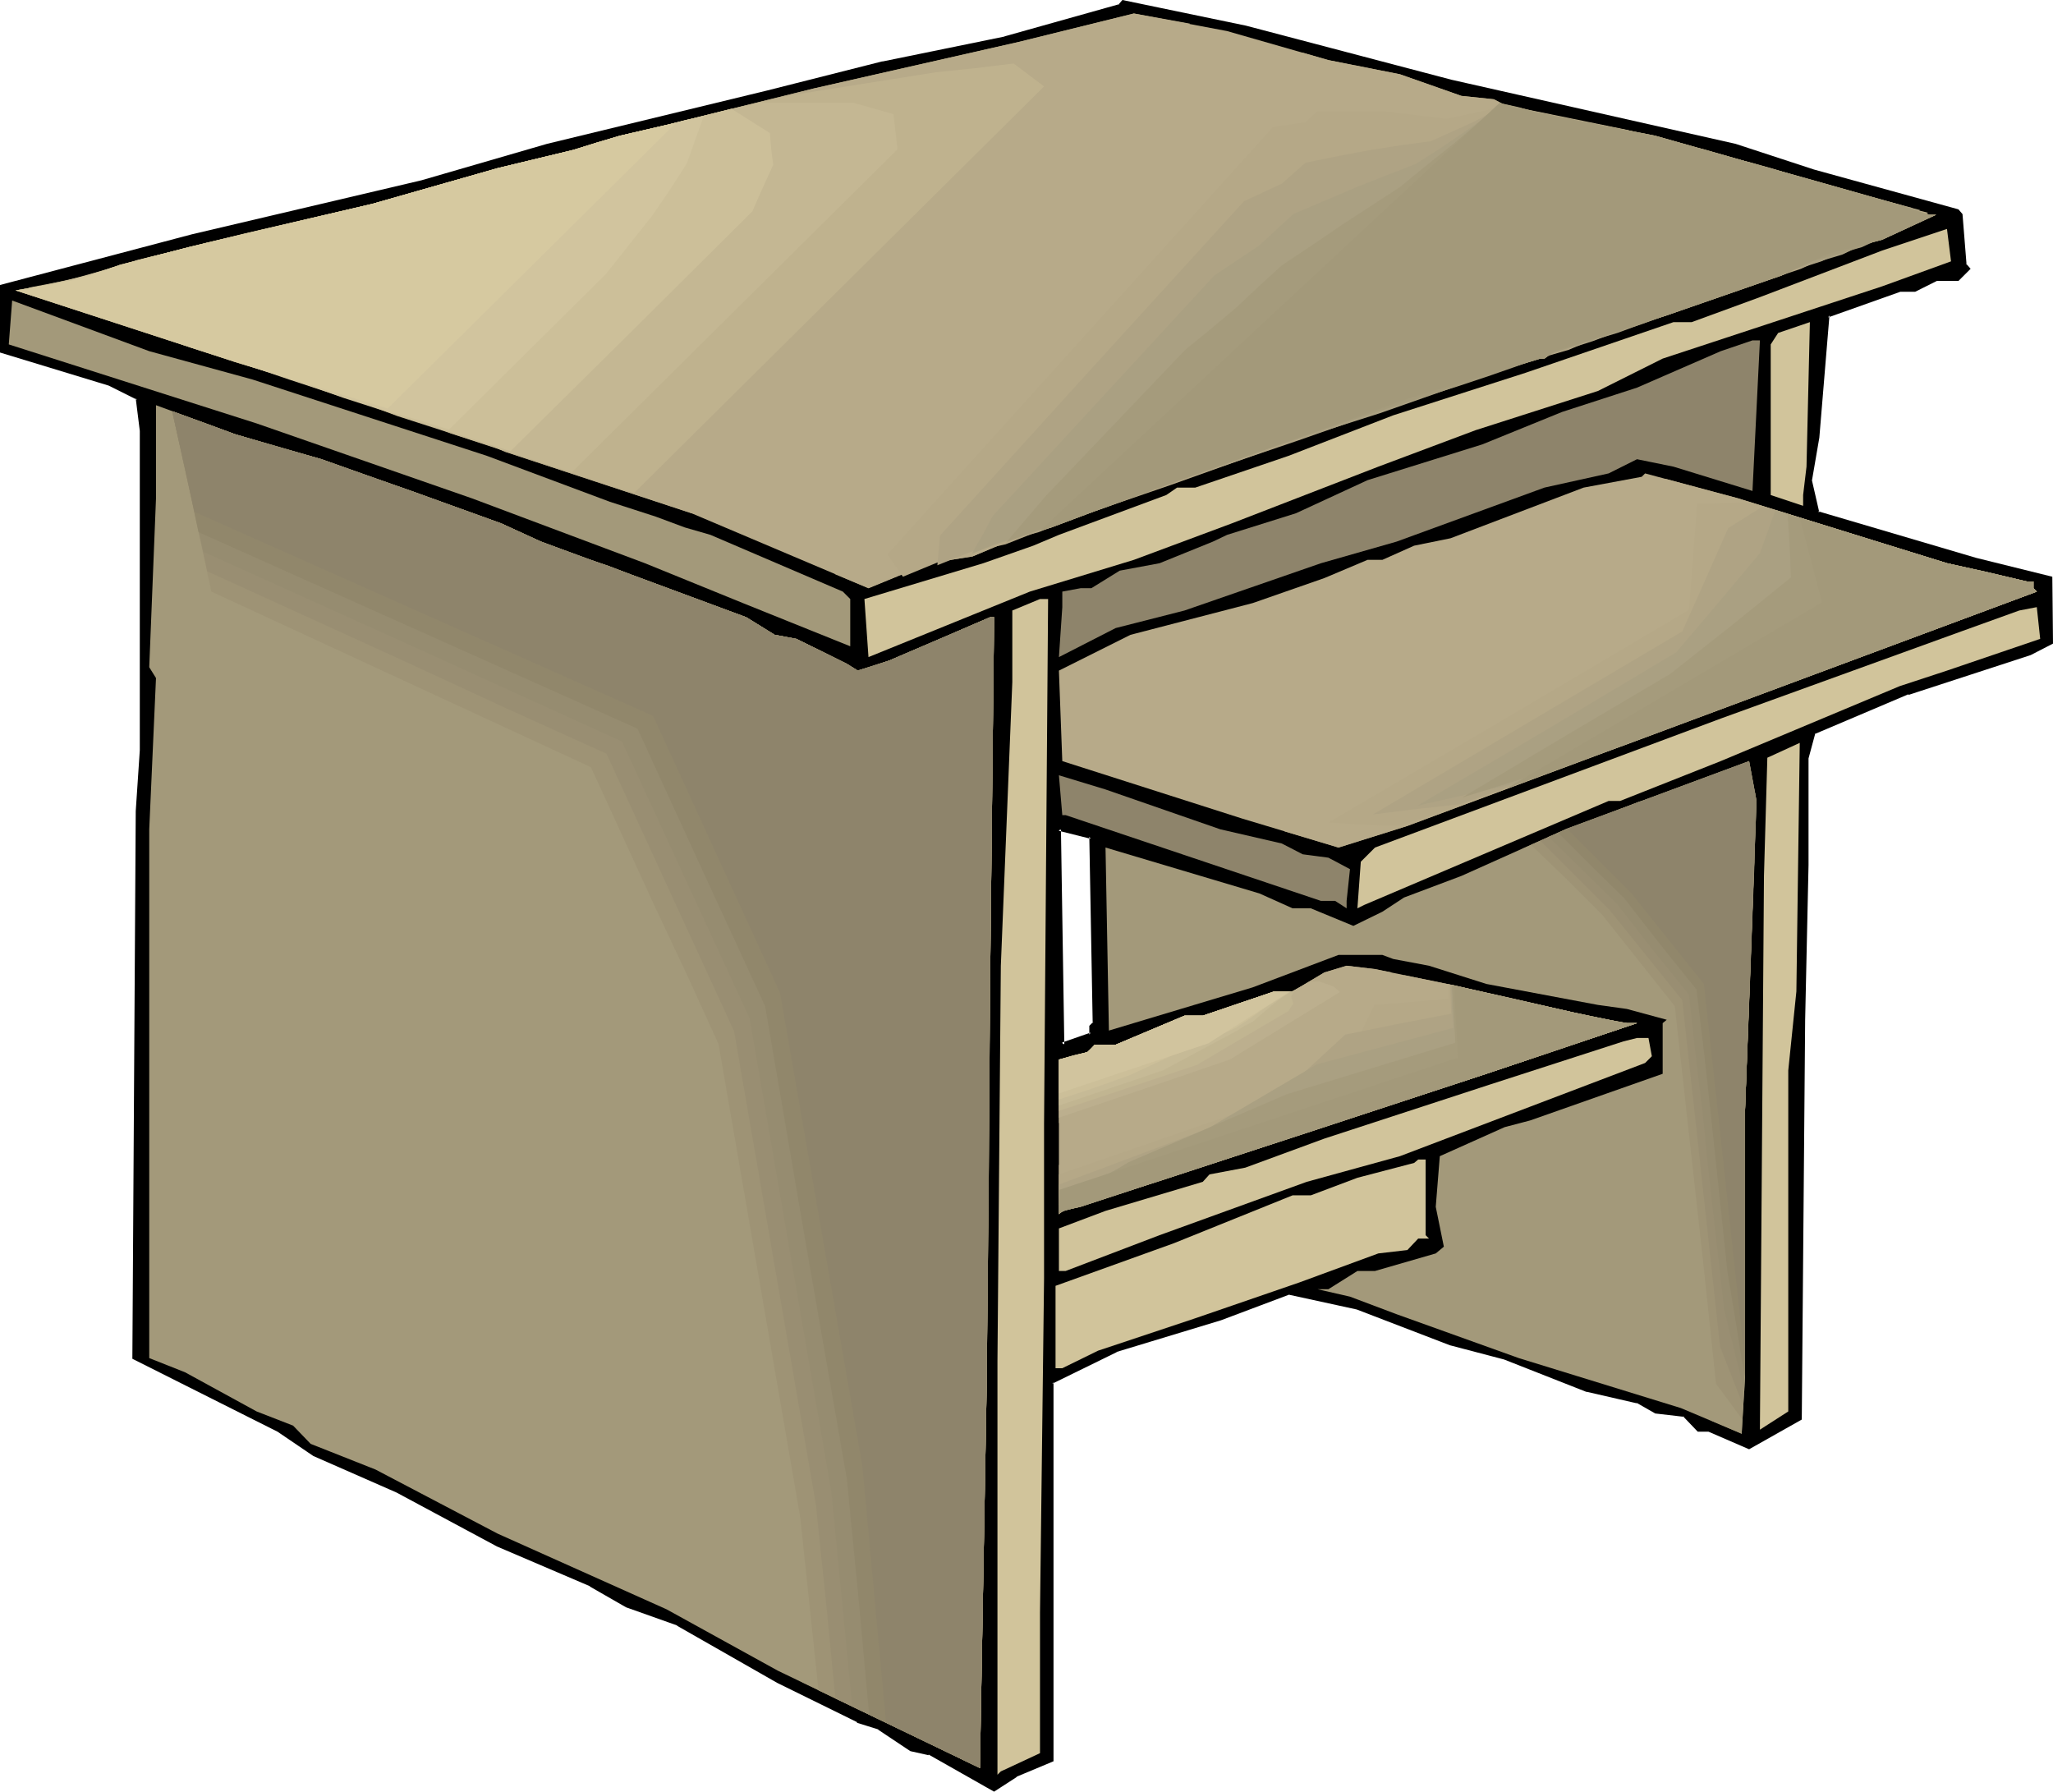
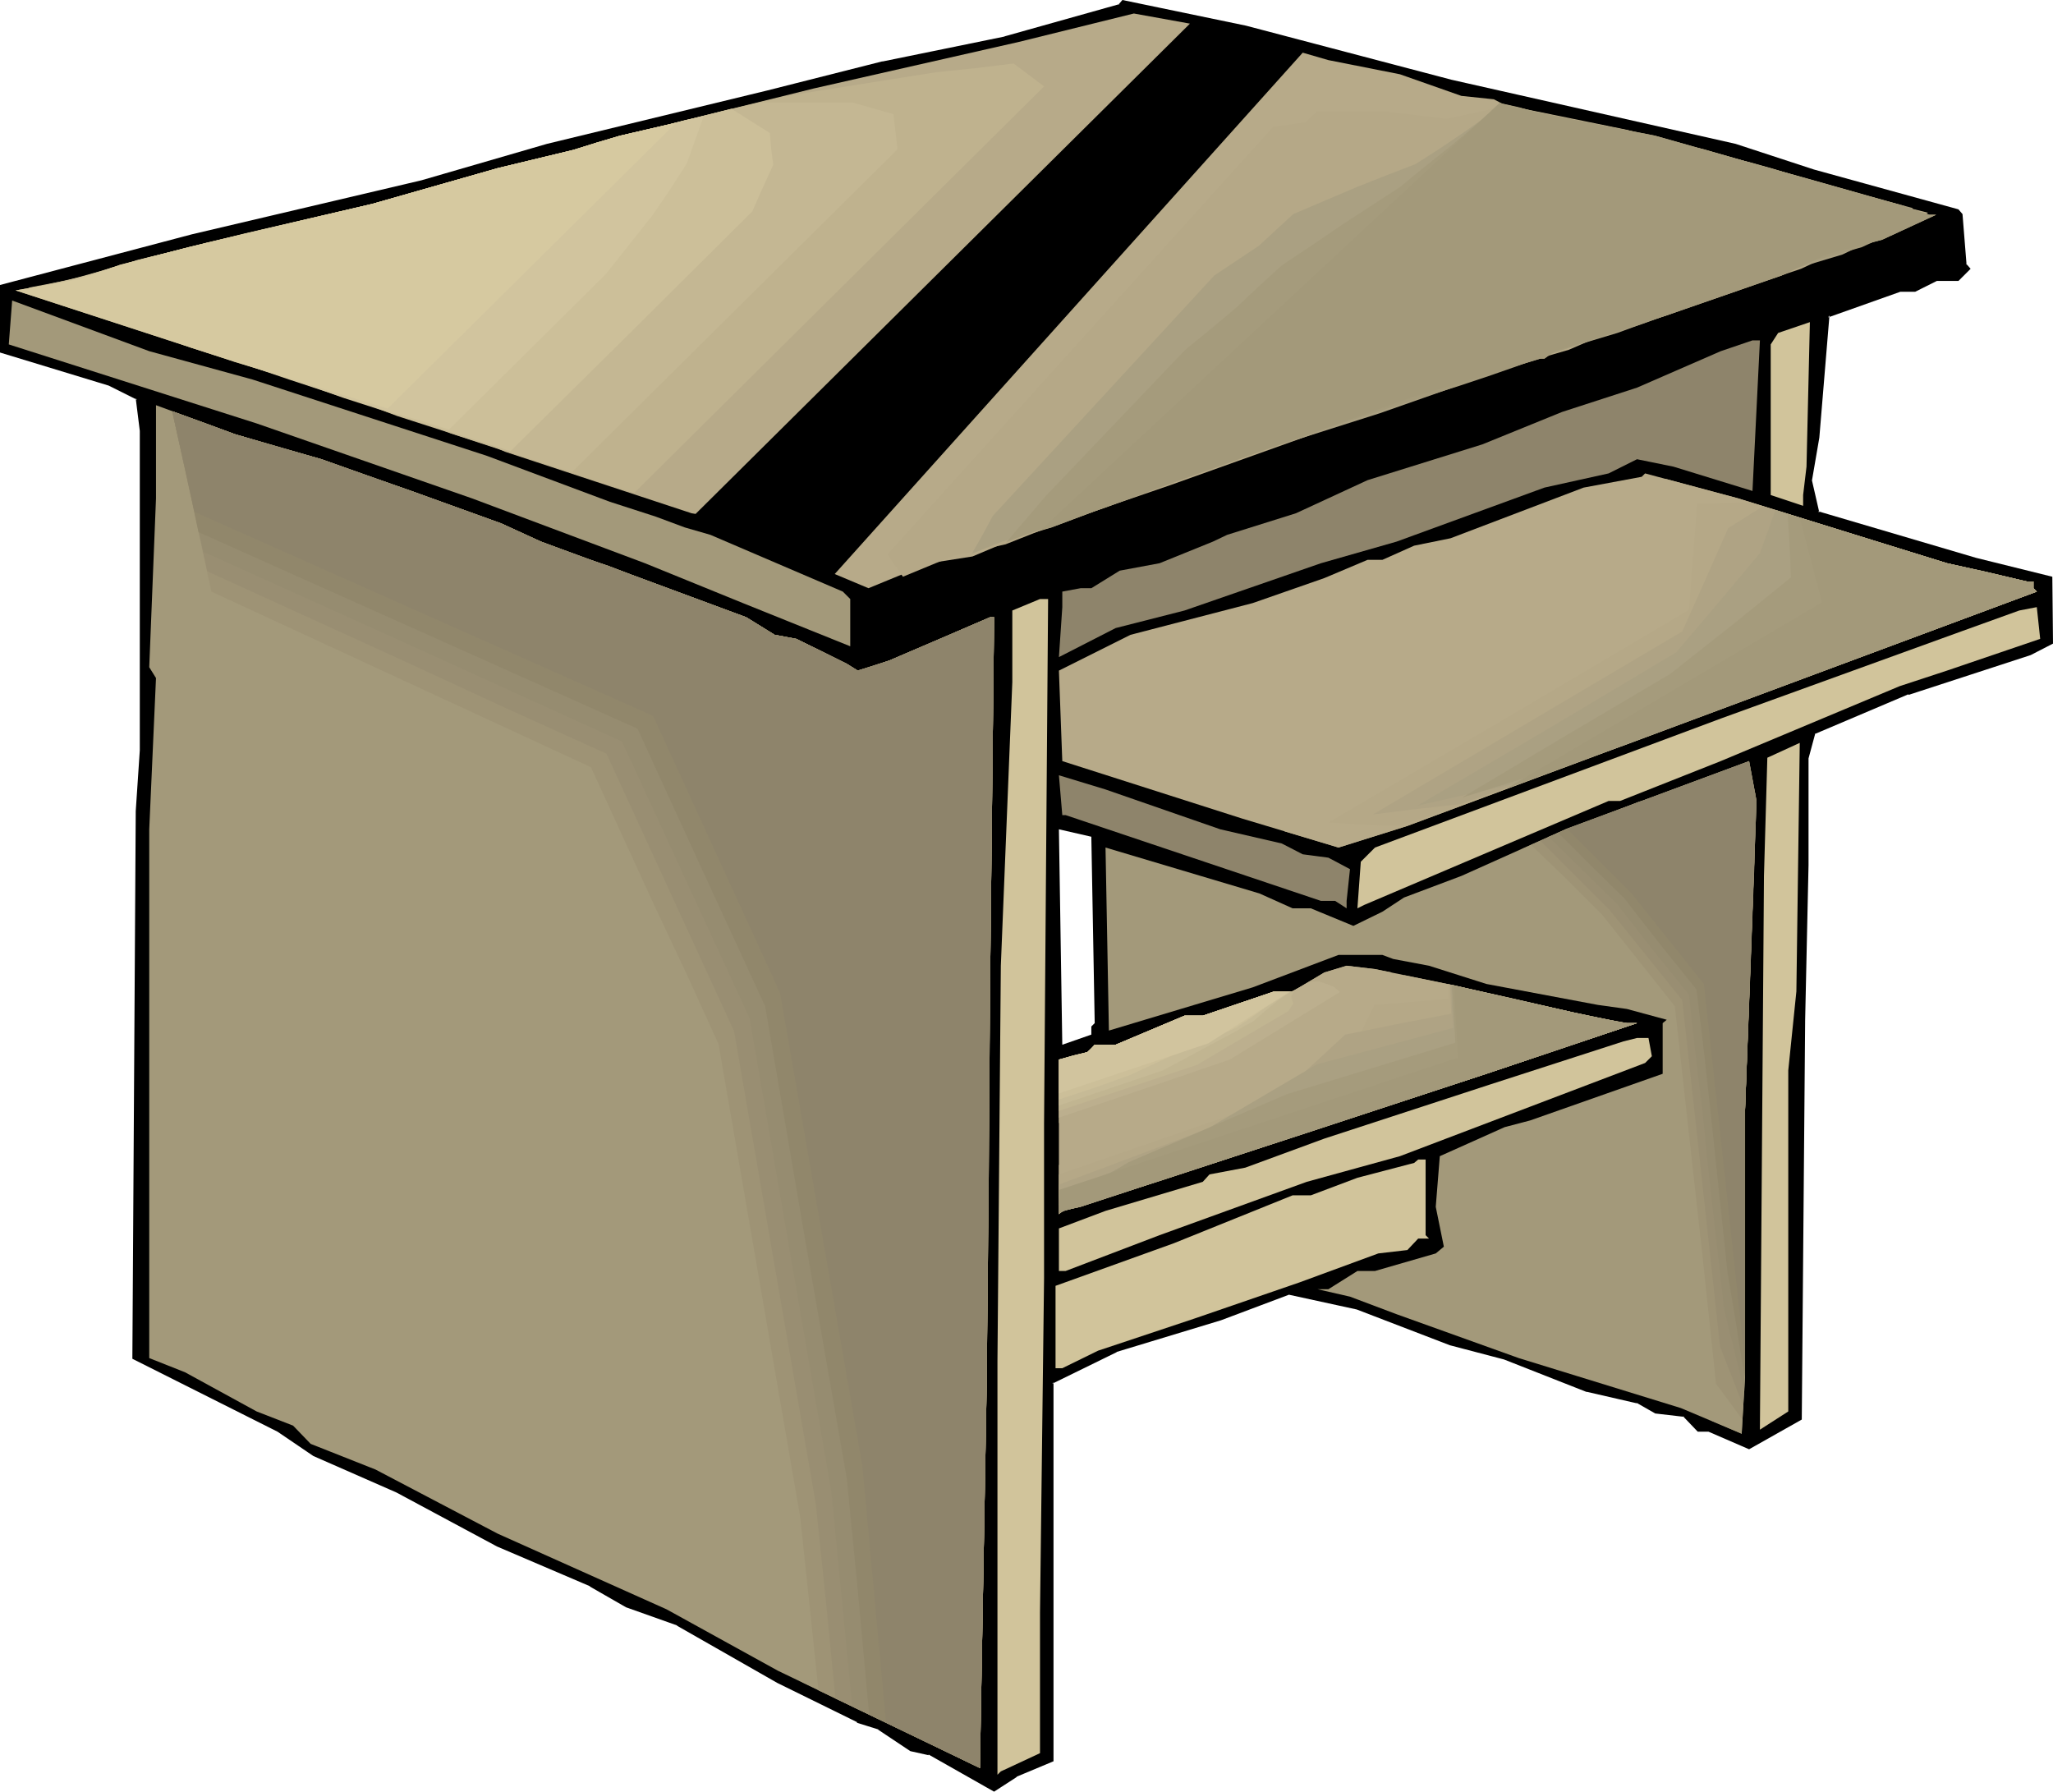
<svg xmlns="http://www.w3.org/2000/svg" xmlns:ns1="http://sodipodi.sourceforge.net/DTD/sodipodi-0.dtd" xmlns:ns2="http://www.inkscape.org/namespaces/inkscape" version="1.0" width="129.98mm" height="113.425mm" id="svg60" ns1:docname="Desk 05.wmf">
  <ns1:namedview id="namedview60" pagecolor="#ffffff" bordercolor="#000000" borderopacity="0.25" ns2:showpageshadow="2" ns2:pageopacity="0.0" ns2:pagecheckerboard="0" ns2:deskcolor="#d1d1d1" ns2:document-units="mm" />
  <defs id="defs1">
    <pattern id="WMFhbasepattern" patternUnits="userSpaceOnUse" width="6" height="6" x="0" y="0" />
  </defs>
  <path style="fill:#000000;fill-opacity:1;fill-rule:evenodd;stroke:none" d="m 261.953,244.805 -0.808,-44.598 -7.757,-1.777 0.808,51.546 6.949,-2.424 v -1.939 z m 85.163,-225.253 53.328,11.957 14.706,3.393 18.907,6.14 34.421,9.534 0.808,0.808 0.808,11.957 0.97,0.97 -2.586,2.424 h -5.171 l -5.171,2.747 h -3.555 l -17.13,5.979 -2.586,29.247 -1.778,10.18 1.778,7.918 37.814,11.15 18.099,4.363 v 15.351 l -5.01,2.585 -29.25,9.534 -22.462,9.534 -1.778,5.979 v 25.692 l -0.808,37.004 -0.808,95.337 -12.12,7.11 -9.534,-4.363 h -2.586 l -3.394,-3.555 -6.949,-0.808 -4.363,-2.424 -11.958,-2.747 -19.715,-7.595 -12.928,-3.555 -22.301,-8.564 -16.483,-3.393 -16.322,5.979 -25.048,7.756 -15.352,7.595 v 90.328 l -8.565,3.555 -5.171,3.555 -15.514,-8.726 -4.363,-0.808 -7.595,-5.332 -5.171,-1.616 -19.069,-9.534 -23.917,-13.573 -12.282,-4.363 -8.565,-5.171 -22.301,-9.372 -24.078,-13.089 -19.877,-8.564 -8.565,-5.979 -34.421,-17.128 0.808,-130.886 0.808,-14.543 V 102.931 L 32.966,95.175 26.179,91.943 0.323,84.026 V 68.513 L 46.056,56.556 101,43.467 l 30.058,-8.564 52.52,-12.765 27.634,-6.948 29.25,-5.979 27.472,-7.756 0.97,-0.97 29.088,6.14 z" id="path1" />
-   <path style="fill:#000000;fill-opacity:1;fill-rule:evenodd;stroke:none" d="m 262.276,244.967 -0.808,-45.083 -8.565,-2.101 0.808,52.839 7.757,-2.747 v -2.262 0.323 l 0.808,-0.97 -0.646,-0.485 -0.97,0.97 v 2.101 l 0.323,-0.485 -6.949,2.424 0.646,0.485 -0.808,-51.546 -0.646,0.323 7.757,1.939 -0.323,-0.485 0.808,44.598 0.162,-0.323 z" id="path2" />
  <path style="fill:#000000;fill-opacity:1;fill-rule:evenodd;stroke:none" d="m 346.955,20.037 68.034,15.351 18.907,6.14 34.421,9.372 h -0.162 l 0.808,0.808 -0.162,-0.323 0.97,12.119 0.97,1.131 v -0.646 l -2.586,2.585 0.323,-0.162 h -5.333 l -5.171,2.585 h 0.162 -3.555 l -17.614,6.14 -2.586,29.571 -1.616,10.18 1.778,8.241 38.138,11.311 17.938,4.363 -0.323,-0.485 v 15.351 l 0.323,-0.323 -5.01,2.585 v 0 l -29.25,9.372 v 0.162 l -22.624,9.534 -1.778,6.302 v 25.692 l -0.97,37.004 -0.808,95.337 0.323,-0.323 -12.12,6.948 h 0.323 l -9.534,-4.201 h -2.747 0.323 l -3.394,-3.555 -7.11,-0.97 0.162,0.162 -4.363,-2.585 -12.12,-2.747 h 0.162 l -19.877,-7.595 v 0 l -12.928,-3.393 v 0 l -22.301,-8.726 h -0.162 l -16.483,-3.393 -16.483,5.979 -24.886,7.756 h -0.162 l -15.675,7.756 v 90.651 l 0.323,-0.323 -8.565,3.555 -5.333,3.393 h 0.485 l -15.514,-8.726 -4.363,-0.808 h 0.162 l -7.757,-5.171 -5.171,-1.777 v 0.162 l -19.069,-9.534 -23.917,-13.735 -12.282,-4.363 h 0.162 l -8.726,-5.009 v 0 l -22.301,-9.534 -24.078,-12.927 -19.715,-8.726 v 0 l -8.565,-5.817 v 0 l -34.582,-17.29 0.323,0.485 0.808,-130.886 0.808,-14.543 V 102.931 l -0.808,-7.918 -7.11,-3.555 v 0 L 0.485,83.702 0.808,84.026 V 68.513 L 0.485,68.998 46.056,57.04 101.161,43.952 l 30.058,-8.564 52.52,-12.765 27.634,-6.948 h -0.162 l 29.411,-6.14 v 0 L 268.256,1.939 269.225,0.808 268.74,0.97 297.99,7.11 v 0 l 48.965,12.927 0.323,-0.97 -49.126,-12.927 v 0 L 268.579,0 l -0.97,1.131 0.323,-0.162 -27.634,7.756 h 0.162 l -29.25,5.979 h -0.162 L 183.577,21.653 130.896,34.418 100.838,43.144 45.894,56.071 0,68.19 v 16.159 l 26.018,7.918 v 0 l 6.787,3.393 -0.323,-0.323 0.97,7.756 v -0.162 76.593 l -0.97,14.543 -0.808,131.048 34.744,17.451 v 0 l 8.565,5.817 19.877,8.726 24.078,12.927 22.301,9.534 h -0.162 l 8.726,5.009 12.282,4.363 h -0.162 l 24.078,13.735 19.069,9.372 v 0.162 l 5.171,1.616 h -0.162 l 7.757,5.171 4.363,0.97 v -0.162 l 15.675,8.887 5.494,-3.555 h -0.162 l 8.888,-3.717 v -90.651 l -0.323,0.323 15.514,-7.595 h -0.162 l 25.048,-7.595 16.322,-6.14 h -0.162 l 16.322,3.555 v 0 l 22.301,8.564 v 0 l 12.928,3.393 v 0 l 19.715,7.756 h 0.162 l 11.958,2.747 -0.162,-0.162 4.525,2.585 6.949,0.808 -0.323,-0.162 3.555,3.717 h 2.747 -0.162 l 9.696,4.201 12.605,-7.11 0.808,-95.66 0.808,-37.004 v -25.692 0.162 l 1.616,-5.979 -0.162,0.162 22.462,-9.534 v 0.162 l 29.25,-9.534 v 0 l 5.333,-2.747 -0.162,-15.997 -18.261,-4.524 -37.814,-11.15 0.323,0.323 -1.778,-7.756 v 0.162 l 1.778,-10.342 2.424,-29.247 -0.323,0.485 17.291,-6.14 h -0.162 3.717 l 5.171,-2.585 h -0.162 5.333 l 2.909,-2.909 -1.131,-1.293 0.162,0.323 -0.97,-12.119 -0.97,-1.131 -34.582,-9.534 -18.746,-6.14 -68.034,-15.351 z" id="path3" />
-   <path style="fill:#b7aa89;fill-opacity:1;fill-rule:evenodd;stroke:none" d="m 317.867,14.381 17.13,3.393 14.706,5.171 7.757,0.808 3.394,1.777 35.229,6.948 57.691,16.32 7.918,2.585 h 1.616 l -12.928,5.979 -12.928,3.393 -11.15,5.171 -27.472,9.534 -26.826,8.564 -2.424,1.777 h -0.97 l -31.027,9.372 -65.286,23.269 -20.685,7.756 -8.565,2.585 -10.342,4.363 -10.342,1.616 -14.544,5.979 -42.339,-17.936 -44.602,-14.704 -13.736,-5.979 L 56.237,86.611 3.717,69.483 19.23,66.736 28.765,63.342 38.946,60.757 45.086,59.141 89.041,48.8 l 30.058,-8.564 18.099,-4.363 11.15,-3.393 11.15,-2.585 35.229,-8.726 49.126,-11.15 27.472,-6.787 22.301,4.201 z" id="path4" />
-   <path style="fill:#d1c49b;fill-opacity:1;fill-rule:evenodd;stroke:none" d="m 450.379,68.513 -52.52,17.29 -15.514,7.756 -29.25,9.372 -23.27,8.726 -35.067,13.573 -23.432,8.726 -24.886,7.595 -38.622,15.674 -0.97,-13.897 28.442,-8.564 11.958,-4.201 6.141,-2.585 25.694,-9.534 2.586,-1.777 h 4.363 l 22.301,-7.595 25.048,-9.695 31.674,-10.18 35.39,-12.119 h 4.363 l 16.322,-5.979 29.25,-11.15 15.514,-5.171 0.97,7.756 z" id="path5" />
  <path style="fill:#a3997a;fill-opacity:1;fill-rule:evenodd;stroke:none" d="m 60.438,90.812 56.075,18.259 29.411,10.988 10.989,3.555 6.949,2.585 6.141,1.777 31.674,13.573 1.778,1.777 v 11.311 L 177.76,144.298 154.328,134.764 112.958,119.252 61.408,101.316 2.101,82.41 2.909,71.907 35.714,84.026 Z" id="path6" />
  <path style="fill:#d1c49b;fill-opacity:1;fill-rule:evenodd;stroke:none" d="m 431.472,118.444 v 2.585 l -7.757,-2.585 V 82.41 l 1.778,-2.747 7.595,-2.585 -0.808,34.58 z" id="path7" />
  <path style="fill:#8e846b;fill-opacity:1;fill-rule:evenodd;stroke:none" d="m 419.352,117.474 -18.907,-5.817 -8.726,-1.777 -6.787,3.393 -15.352,3.393 -35.39,12.927 -18.099,5.171 -32.643,11.311 -16.483,4.201 -13.574,6.948 0.808,-11.957 v -3.717 l 4.363,-0.808 h 2.586 l 6.787,-4.201 9.534,-1.777 12.766,-5.171 3.394,-1.616 16.483,-5.171 17.13,-7.918 27.472,-8.564 19.069,-7.756 17.938,-5.817 20.038,-8.726 7.595,-2.585 h 1.778 z" id="path8" />
  <path style="fill:#a3997a;fill-opacity:1;fill-rule:evenodd;stroke:none" d="m 76.922,109.88 21.493,7.595 21.493,7.756 9.534,4.363 21.654,7.918 27.472,10.18 6.787,4.201 5.171,0.97 12.12,5.979 2.586,1.616 7.595,-2.424 24.078,-10.342 h 0.97 l -0.97,88.55 -0.808,95.498 -1.616,91.297 -48.318,-23.269 -26.664,-14.704 -40.4,-18.098 -29.25,-15.351 -15.514,-6.14 -4.202,-4.363 -8.726,-3.393 -17.13,-9.372 -8.565,-3.393 V 198.43 l 1.616,-36.196 -1.616,-2.585 1.616,-40.397 V 96.953 l 18.907,6.948 z" id="path9" />
  <path style="fill:#b7aa89;fill-opacity:1;fill-rule:evenodd;stroke:none" d="m 465.892,134.764 19.069,4.363 h 1.616 v 1.616 l 0.808,0.808 -150.611,56.071 -16.483,5.171 -23.109,-6.948 -42.986,-13.735 -0.808,-21.653 17.13,-8.564 29.25,-7.595 17.13,-5.979 10.342,-4.363 h 3.555 l 7.595,-3.393 8.726,-1.777 31.835,-12.119 13.898,-2.585 0.808,-0.808 22.301,5.979 z" id="path10" />
  <path style="fill:#d1c49b;fill-opacity:1;fill-rule:evenodd;stroke:none" d="m 249.833,268.882 v 37.004 l -0.97,79.986 v 33.61 l -9.373,4.363 -0.808,0.808 v -98.892 l 0.808,-94.69 2.747,-67.867 v -17.128 l 6.626,-2.747 h 1.939 z" id="path11" />
  <path style="fill:#d1c49b;fill-opacity:1;fill-rule:evenodd;stroke:none" d="m 465.892,160.457 -11.312,3.717 -42.824,17.936 -24.078,9.534 h -2.747 l -58.499,24.885 -1.616,0.808 0.808,-11.15 3.394,-3.393 82.739,-30.863 57.53,-20.845 13.898,-5.009 4.202,-0.808 0.808,7.595 z" id="path12" />
  <path style="fill:#d1c49b;fill-opacity:1;fill-rule:evenodd;stroke:none" d="m 427.916,256.117 v 81.602 l -6.787,4.363 0.97,-132.502 0.808,-28.278 7.757,-3.555 -0.808,59.464 z" id="path13" />
  <path style="fill:#a3997a;fill-opacity:1;fill-rule:evenodd;stroke:none" d="m 417.574,265.489 v 63.666 l -0.808,13.897 -14.544,-6.14 -38.784,-11.957 -29.25,-10.503 -11.15,-4.201 -7.757,-1.777 h 2.586 l 6.949,-4.363 h 4.202 l 14.544,-4.201 1.939,-1.616 -1.939,-9.534 0.97,-12.119 15.514,-6.948 6.141,-1.616 31.674,-11.15 v -12.119 l 0.97,-0.808 -9.534,-2.585 -6.949,-0.97 -26.664,-5.009 -13.736,-4.363 -8.565,-1.616 -2.586,-0.97 h -10.504 l -20.523,7.756 -34.421,10.342 -0.808,-43.79 36.845,10.988 7.918,3.555 h 4.363 l 10.181,4.201 6.949,-3.393 5.171,-3.393 13.736,-5.171 24.886,-11.15 43.955,-16.32 1.778,9.534 z" id="path14" />
  <path style="fill:#8e846b;fill-opacity:1;fill-rule:evenodd;stroke:none" d="m 292.011,198.43 14.706,3.393 5.01,2.585 6.141,0.808 5.171,2.747 -0.808,7.595 v 1.777 l -2.747,-1.777 h -3.394 l -61.085,-20.522 h -0.808 l -0.808,-9.534 11.15,3.393 z" id="path15" />
  <path style="fill:#b7aa89;fill-opacity:1;fill-rule:evenodd;stroke:none" d="m 346.308,235.433 30.058,6.787 8.565,1.777 4.363,0.808 h 2.424 l -36.037,12.119 -97.121,31.833 -4.363,0.97 -0.808,0.808 v -37.004 l 6.787,-1.777 1.778,-1.777 h 5.01 l 16.483,-6.948 h 4.363 l 17.13,-5.817 h 4.363 l 7.595,-4.524 5.333,-1.616 6.787,0.808 z" id="path16" />
  <path style="fill:#d1c49b;fill-opacity:1;fill-rule:evenodd;stroke:none" d="m 395.273,252.723 -1.616,1.616 -58.661,22.299 -22.301,6.14 -35.229,12.765 -22.462,8.564 h -1.616 v -10.18 l 11.15,-4.201 23.27,-6.948 1.616,-1.777 8.565,-1.616 18.907,-6.948 39.592,-12.927 31.997,-10.342 3.232,-0.808 h 2.747 z" id="path17" />
  <path style="fill:#d1c49b;fill-opacity:1;fill-rule:evenodd;stroke:none" d="m 341.137,295.544 0.808,0.808 h -2.586 l -2.586,2.747 -6.949,0.808 -18.907,6.948 -24.886,8.564 -23.27,7.756 -8.565,4.201 h -1.616 v -19.714 l 28.28,-10.18 28.442,-11.473 h 4.363 l 11.15,-4.201 13.574,-3.555 0.97,-0.808 h 1.778 z" id="path18" />
  <path style="fill:#a3997a;fill-opacity:1;fill-rule:evenodd;stroke:none" d="m 76.922,109.88 21.493,7.595 21.493,7.756 9.534,4.363 21.654,7.918 27.472,10.18 6.787,4.201 5.171,0.97 12.12,5.979 2.586,1.616 7.595,-2.424 24.078,-10.342 h 0.97 l -0.97,88.55 -0.808,95.498 -1.616,91.297 -42.501,-20.522 -4.04,-36.519 -19.715,-113.111 -30.542,-66.413 -85.971,-40.235 -10.504,-47.83 15.029,5.494 z" id="path19" />
  <path style="fill:#9e9375;fill-opacity:1;fill-rule:evenodd;stroke:none" d="m 76.922,109.88 10.827,3.878 10.666,3.717 21.493,7.756 9.534,4.363 10.827,4.04 5.333,1.777 5.494,2.101 27.472,10.18 6.787,4.201 5.171,0.97 5.979,2.909 6.141,3.07 1.293,0.808 1.293,0.808 3.878,-1.131 3.717,-1.293 12.12,-5.171 11.958,-5.171 h 0.97 l -0.485,44.275 -0.485,44.275 -0.323,47.668 -0.485,47.83 -1.616,91.297 -38.622,-18.583 -4.363,-41.366 -19.554,-113.273 -7.595,-16.644 -7.757,-16.482 -15.19,-33.125 -90.819,-42.013 -9.373,-43.144 7.595,2.747 7.434,2.747 10.342,3.07 z" id="path20" />
  <path style="fill:#998e72;fill-opacity:1;fill-rule:evenodd;stroke:none" d="m 76.922,109.88 10.827,3.878 10.666,3.717 21.493,7.756 9.534,4.363 10.827,4.04 5.333,1.777 5.494,2.101 27.472,10.18 6.787,4.201 5.171,0.97 5.979,2.909 6.141,3.07 1.293,0.808 1.293,0.808 3.878,-1.131 3.717,-1.293 12.12,-5.171 11.958,-5.171 h 0.97 l -0.485,44.275 -0.485,44.275 -0.323,47.668 -0.485,47.83 -1.616,91.297 -17.291,-8.403 -17.291,-8.241 -2.262,-23.269 -2.424,-23.269 L 175.659,246.744 145.117,180.332 121.2,169.506 97.445,158.518 49.611,136.703 45.41,117.474 41.208,98.407 l 7.595,2.747 7.434,2.747 10.342,3.07 z" id="path21" />
  <path style="fill:#968c70;fill-opacity:1;fill-rule:evenodd;stroke:none" d="m 76.922,109.88 10.827,3.878 10.666,3.717 21.493,7.756 9.534,4.363 10.827,4.04 5.333,1.777 5.494,2.101 27.472,10.18 6.787,4.201 5.171,0.97 5.979,2.909 6.141,3.07 1.293,0.808 1.293,0.808 3.878,-1.131 3.717,-1.293 12.12,-5.171 11.958,-5.171 h 0.97 l -0.485,44.275 -0.485,44.275 -0.323,47.668 -0.485,47.83 -1.616,91.297 -15.19,-7.433 -15.352,-7.271 -5.01,-51.385 L 179.376,243.674 148.833,177.423 98.737,154.639 48.642,132.017 44.925,115.212 41.208,98.407 l 7.595,2.747 7.434,2.747 10.342,3.07 z" id="path22" />
  <path style="fill:#91876b;fill-opacity:1;fill-rule:evenodd;stroke:none" d="m 76.922,109.88 10.827,3.878 10.666,3.717 21.493,7.756 9.534,4.363 10.827,4.04 5.333,1.777 5.494,2.101 27.472,10.18 6.787,4.201 5.171,0.97 5.979,2.909 6.141,3.07 1.293,0.808 1.293,0.808 3.878,-1.131 3.717,-1.293 12.12,-5.171 11.958,-5.171 h 0.97 l -0.485,44.275 -0.485,44.275 -0.323,47.668 -0.485,47.83 -1.616,91.297 -26.502,-12.765 -2.586,-28.278 -2.747,-28.116 -9.858,-56.556 -9.696,-56.556 -15.352,-33.287 -15.19,-33.125 -105.04,-47.022 -3.07,-14.543 -3.232,-14.381 7.595,2.747 7.434,2.747 10.342,3.07 z" id="path23" />
  <path style="fill:#8e846b;fill-opacity:1;fill-rule:evenodd;stroke:none" d="m 76.922,109.88 21.493,7.595 21.493,7.756 9.534,4.363 21.654,7.918 27.472,10.18 6.787,4.201 5.171,0.97 12.12,5.979 2.586,1.616 7.595,-2.424 24.078,-10.342 h 0.97 l -0.97,88.55 -0.808,95.498 -1.616,91.297 -22.462,-10.826 -5.656,-61.403 L 186.648,237.534 156.267,171.283 46.541,122.484 41.208,98.407 56.237,103.901 Z" id="path24" />
  <path style="fill:#a3997a;fill-opacity:1;fill-rule:evenodd;stroke:none" d="m 417.574,265.489 v 63.666 l -0.808,13.897 -7.11,-3.07 -7.434,-68.675 -3.232,-29.247 -17.453,-21.814 -17.291,-17.128 10.342,-4.686 43.955,-16.32 1.778,9.534 z" id="path25" />
  <path style="fill:#9e9375;fill-opacity:1;fill-rule:evenodd;stroke:none" d="m 417.574,265.489 v 57.04 l -0.323,8.564 -0.323,8.564 -3.07,-4.201 -3.232,-4.363 -3.232,-30.54 -3.394,-30.54 -1.616,-14.704 -1.616,-14.543 -17.453,-21.976 -8.403,-8.403 -8.565,-8.241 17.13,-6.948 35.39,-11.15 1.131,15.028 -1.131,33.125 z" id="path26" />
  <path style="fill:#998e72;fill-opacity:1;fill-rule:evenodd;stroke:none" d="m 417.574,265.489 v 50.254 l -0.162,10.342 -0.323,10.18 -5.494,-14.058 -5.818,-53.486 -1.616,-14.704 -1.616,-14.704 -8.726,-10.826 -8.726,-10.826 -16.483,-16.482 11.797,-4.686 11.797,-4.686 13.574,-2.909 13.413,-2.909 0.162,5.009 0.162,5.171 0.323,10.18 -1.131,29.571 z" id="path27" />
  <path style="fill:#968c70;fill-opacity:1;fill-rule:evenodd;stroke:none" d="m 417.574,265.489 v 43.629 l -0.162,23.753 -4.848,-19.552 -2.586,-22.945 -1.293,-11.473 -1.131,-11.473 -1.778,-14.704 -1.616,-14.704 -8.726,-10.826 -8.565,-10.988 -16.322,-15.997 15.19,-5.656 15.19,-5.817 9.373,-0.485 9.211,-0.485 v 26.016 z" id="path28" />
  <path style="fill:#91876b;fill-opacity:1;fill-rule:evenodd;stroke:none" d="m 417.574,265.489 v 37.004 27.147 l -1.131,-6.302 -0.97,-6.302 -2.101,-12.604 -4.04,-38.296 -1.616,-14.704 -1.778,-14.704 -8.726,-10.826 -8.565,-10.988 -7.918,-7.756 -7.918,-7.918 18.422,-6.948 18.422,-6.787 5.171,2.101 5.171,2.101 -0.323,15.674 -0.485,15.674 z" id="path29" />
  <path style="fill:#8e846b;fill-opacity:1;fill-rule:evenodd;stroke:none" d="m 417.574,265.489 v 60.757 l -6.626,-61.403 -3.232,-29.409 -17.453,-21.814 -15.352,-15.351 43.632,-16.159 1.778,9.534 z" id="path30" />
  <path style="fill:#b7aa89;fill-opacity:1;fill-rule:evenodd;stroke:none" d="m 317.867,14.381 17.13,3.393 14.706,5.171 7.757,0.808 3.394,1.777 35.229,6.948 57.691,16.32 7.918,2.585 h 1.616 l -12.928,5.979 -12.928,3.393 -11.15,5.171 -27.472,9.534 -26.826,8.564 -2.424,1.777 h -0.97 l -31.027,9.372 -65.286,23.269 -20.685,7.756 -8.565,2.585 -10.342,4.363 -10.342,1.616 -14.544,5.979 -8.08,-3.393 111.989,-124.746 z" id="path31" />
  <path style="fill:#b5a887;fill-opacity:1;fill-rule:evenodd;stroke:none" d="m 216.059,137.996 -3.717,-5.332 92.273,-102.285 7.757,-1.131 2.747,-2.585 h 16.483 l 14.544,1.777 8.888,-1.939 2.747,-0.646 2.747,-0.646 14.382,2.909 14.221,2.909 26.502,7.271 26.664,7.271 5.979,1.777 5.979,1.777 7.11,1.777 -4.363,2.585 -4.363,2.747 -10.019,2.585 -5.818,2.747 -5.818,2.747 -24.563,8.241 -23.594,7.918 -3.717,1.616 -3.717,1.616 -6.141,1.777 -12.605,3.878 -12.605,4.04 -26.341,9.211 -26.179,9.372 -11.312,4.04 -11.312,3.878 -6.787,2.262 -6.787,2.262 -14.706,5.817 -12.443,2.747 z" id="path32" />
-   <path style="fill:#afa384;fill-opacity:1;fill-rule:evenodd;stroke:none" d="m 224.301,135.249 0.646,-7.11 36.36,-40.074 36.36,-39.912 9.05,-4.201 2.909,-2.585 2.747,-2.424 7.918,-1.616 7.757,-1.454 7.272,-1.131 7.11,-0.97 10.019,-4.524 7.595,-4.04 21.978,4.524 24.402,6.14 24.24,6.464 8.242,2.262 8.08,2.424 6.141,1.616 6.302,1.616 -4.525,4.686 -7.11,2.101 -5.979,2.747 -5.979,2.747 -21.654,6.948 -10.181,3.717 -10.342,3.717 -6.141,2.262 -6.302,2.424 -11.15,3.555 -9.858,3.07 -9.858,3.232 -39.592,13.897 -24.725,8.403 -9.211,3.232 -4.525,1.454 -4.525,1.616 -9.696,3.555 -9.534,3.717 -14.544,4.04 -4.848,1.939 z" id="path33" />
  <path style="fill:#aaa082;fill-opacity:1;fill-rule:evenodd;stroke:none" d="m 232.542,132.502 2.586,-4.524 2.424,-4.524 53.005,-57.525 10.666,-7.11 4.202,-3.878 4.04,-3.717 15.19,-6.464 6.949,-2.747 7.11,-2.747 5.818,-3.717 5.494,-3.717 4.848,-3.393 4.848,-3.555 7.595,1.777 7.595,1.616 44.278,10.665 5.171,1.454 5.171,1.616 10.019,2.909 18.099,4.848 -0.646,3.878 -2.101,0.808 -1.939,0.646 -12.12,5.817 -18.907,5.656 -17.291,6.625 -17.614,6.464 -8.08,2.424 -8.242,2.747 -13.898,4.686 -26.664,9.372 -26.987,8.564 -11.474,4.201 -11.474,3.878 -11.958,4.524 -11.797,4.201 -8.242,2.747 -8.403,2.585 z" id="path34" />
  <path style="fill:#a59b7c;fill-opacity:1;fill-rule:evenodd;stroke:none" d="m 240.784,129.755 4.686,-5.494 4.686,-5.494 33.451,-35.065 6.141,-5.009 5.979,-5.009 5.494,-5.171 5.494,-5.009 7.272,-4.848 7.11,-4.848 6.949,-4.524 6.949,-4.524 6.302,-5.171 6.302,-5.009 11.635,-9.857 4.363,0.97 4.363,1.293 39.754,8.726 12.282,3.555 12.282,3.393 23.432,6.625 3.717,3.232 -1.293,0.808 -12.605,5.817 -7.918,2.262 -7.918,2.262 -14.221,5.979 -11.312,3.878 -11.312,4.04 -10.666,3.393 -10.827,3.555 -8.242,3.07 -6.949,2.424 -6.787,2.262 -14.382,4.524 -14.544,4.686 -27.957,9.695 -28.118,10.342 -9.373,3.07 -9.211,3.232 -2.586,0.97 z" id="path35" />
  <path style="fill:#a3997a;fill-opacity:1;fill-rule:evenodd;stroke:none" d="m 358.913,24.561 1.939,0.97 35.229,6.948 57.691,16.32 7.918,2.585 h 1.616 l -12.928,5.979 -12.928,3.393 -11.15,5.171 -27.472,9.534 -26.826,8.564 -2.424,1.777 h -0.97 l -31.027,9.372 -65.286,23.269 -20.685,7.756 -2.586,0.646 z" id="path36" />
  <path style="fill:#b7aa89;fill-opacity:1;fill-rule:evenodd;stroke:none" d="m 166.448,122.968 -0.97,-0.162 -44.602,-14.704 -13.736,-5.979 L 56.237,86.611 3.717,69.483 19.23,66.736 28.765,63.342 38.946,60.757 45.086,59.141 89.041,48.8 l 30.058,-8.564 18.099,-4.363 11.15,-3.393 11.15,-2.585 35.229,-8.726 49.126,-11.15 27.472,-6.787 13.413,2.424 z" id="path37" />
  <path style="fill:#bfb28e;fill-opacity:1;fill-rule:evenodd;stroke:none" d="m 151.742,117.959 -4.363,-1.293 -39.43,-12.927 -8.08,-3.232 -8.242,-3.232 L 68.68,90.328 45.733,83.218 6.787,68.836 21.17,66.089 l 9.696,-3.232 9.373,-2.424 9.373,-2.424 39.43,-9.211 30.058,-8.564 18.099,-4.363 5.656,-1.777 5.494,-1.616 11.15,-2.585 14.382,-3.555 14.382,-3.393 35.714,-5.656 9.373,-0.97 9.211,-1.131 7.272,5.494 z" id="path38" />
  <path style="fill:#c4b793;fill-opacity:1;fill-rule:evenodd;stroke:none" d="m 136.875,112.95 -3.878,-1.131 -3.878,-1.293 -34.098,-10.988 -9.373,-3.555 -9.373,-3.393 -41.046,-12.927 -25.21,-11.311 6.464,-1.454 6.464,-1.454 5.01,-1.616 4.848,-1.616 8.726,-2.101 12.443,-3.07 35.067,-8.241 30.058,-8.564 18.099,-4.363 5.656,-1.777 5.494,-1.616 11.15,-2.585 22.139,-5.332 h 11.15 11.312 l 9.696,2.747 0.97,8.403 -38.946,38.619 z" id="path39" />
  <path style="fill:#ccbf99;fill-opacity:1;fill-rule:evenodd;stroke:none" d="m 122.169,107.941 -5.656,-1.777 -5.494,-1.777 L 96.637,99.861 82.093,95.175 60.923,87.581 24.886,76.269 13.09,67.867 19.069,66.251 24.886,64.635 34.906,61.727 38.784,60.757 40.723,60.272 42.662,59.787 58.338,55.909 89.041,48.8 l 30.058,-8.564 18.099,-4.363 5.656,-1.777 5.494,-1.616 11.15,-2.585 15.514,-3.878 9.211,5.817 0.323,3.878 0.485,3.717 -2.586,5.656 -2.424,5.494 -28.926,28.763 z" id="path40" />
  <path style="fill:#d1c49e;fill-opacity:1;fill-rule:evenodd;stroke:none" d="M 107.464,102.77 100.192,100.508 92.758,98.407 80.962,94.69 69.165,90.812 45.41,82.733 29.896,77.885 14.382,72.876 15.19,70.129 16.16,67.382 26.826,63.989 37.006,61.242 43.955,59.464 62.701,54.94 75.79,51.87 89.041,48.8 l 30.058,-8.564 18.099,-4.363 5.656,-1.777 5.494,-1.616 11.15,-2.585 4.363,-1.131 4.525,-0.97 -4.04,11.311 -4.04,6.302 -4.202,6.14 -11.15,14.058 z" id="path41" />
  <path style="fill:#d6c9a0;fill-opacity:1;fill-rule:evenodd;stroke:none" d="M 92.758,97.761 56.237,86.611 3.717,69.483 19.23,66.736 28.765,63.342 38.946,60.757 45.086,59.141 89.041,48.8 l 30.058,-8.564 18.099,-4.363 11.15,-3.393 11.15,-2.585 2.262,-0.485 z" id="path42" />
  <path style="fill:#b7aa89;fill-opacity:1;fill-rule:evenodd;stroke:none" d="m 465.892,134.764 19.069,4.363 h 1.616 v 1.616 l 0.808,0.808 -150.611,56.071 -16.483,5.171 -12.928,-3.878 98.253,-58.172 -7.11,-26.177 17.453,4.686 z" id="path43" />
  <path style="fill:#b5a887;fill-opacity:1;fill-rule:evenodd;stroke:none" d="m 465.892,134.764 9.534,2.101 9.534,2.262 h 1.616 v 1.616 l 0.808,0.808 -66.579,24.723 -66.741,24.723 -9.534,3.393 -9.858,3.232 -8.403,-0.323 -8.403,-0.485 43.147,-25.369 43.147,-25.531 0.97,-12.604 0.97,-12.765 6.464,-0.162 6.302,-0.162 23.594,7.271 z" id="path44" />
  <path style="fill:#afa384;fill-opacity:1;fill-rule:evenodd;stroke:none" d="m 465.892,134.764 9.534,2.101 9.534,2.262 h 1.616 v 1.616 l 0.808,0.808 -115.705,42.982 -11.312,4.04 -11.15,3.878 -10.342,1.131 -10.342,1.293 74.013,-43.79 5.494,-12.281 5.494,-12.442 8.242,-5.171 22.139,6.787 z" id="path45" />
  <path style="fill:#aaa082;fill-opacity:1;fill-rule:evenodd;stroke:none" d="m 465.892,134.764 9.534,2.101 9.534,2.262 h 1.616 v 1.616 l 0.808,0.808 -98.414,36.68 -25.533,9.049 -24.24,5.494 31.027,-18.259 30.866,-18.421 10.019,-11.796 10.019,-11.957 3.717,-10.342 20.523,6.464 z" id="path46" />
  <path style="fill:#a59b7c;fill-opacity:1;fill-rule:evenodd;stroke:none" d="m 465.892,134.764 9.534,2.101 9.534,2.262 h 1.616 v 1.616 l 0.808,0.808 -40.4,15.028 -40.562,15.028 -28.603,10.503 -27.957,8.726 24.886,-14.866 24.886,-14.704 14.544,-11.473 14.382,-11.634 -0.323,-7.595 -0.485,-7.595 z" id="path47" />
  <path style="fill:#a3997a;fill-opacity:1;fill-rule:evenodd;stroke:none" d="m 465.892,134.764 19.069,4.363 h 1.616 v 1.616 l 0.808,0.808 -127.017,47.184 75.629,-44.598 -5.333,-20.198 z" id="path48" />
  <path style="fill:#b7aa89;fill-opacity:1;fill-rule:evenodd;stroke:none" d="m 346.308,235.433 30.058,6.787 8.565,1.777 4.363,0.808 h 2.424 l -36.037,12.119 -97.121,31.833 -4.363,0.97 -0.808,0.808 v -11.796 l 83.547,-27.631 -0.97,-17.775 z" id="path49" />
  <path style="fill:#b5a887;fill-opacity:1;fill-rule:evenodd;stroke:none" d="m 346.47,235.433 15.029,3.393 14.867,3.393 4.363,0.97 4.202,0.808 2.262,0.485 2.101,0.323 h 2.424 l -36.037,12.119 -43.632,14.381 -43.794,14.22 -6.626,2.101 -6.626,1.777 -0.808,0.485 -0.646,0.485 -0.162,-4.686 v -4.686 l 66.902,-23.107 4.363,-8.726 4.202,-8.726 17.776,-1.454 z" id="path50" />
  <path style="fill:#afa384;fill-opacity:1;fill-rule:evenodd;stroke:none" d="m 346.955,235.595 14.706,3.232 14.706,3.393 4.363,0.97 4.202,0.808 2.262,0.485 2.101,0.323 h 2.424 l -36.037,12.119 -77.73,25.531 -10.989,3.393 -10.989,3.393 -1.293,0.485 -0.97,0.485 -0.162,-3.393 -0.162,-1.777 v -1.616 l 25.048,-9.372 25.048,-9.534 18.422,-16.967 12.766,-2.585 12.605,-2.424 -0.162,-3.555 z" id="path51" />
  <path style="fill:#aaa082;fill-opacity:1;fill-rule:evenodd;stroke:none" d="m 347.278,235.595 14.544,3.393 14.544,3.232 4.363,0.97 4.202,0.808 2.262,0.485 2.101,0.323 h 2.424 l -36.037,12.119 -33.936,11.15 -34.098,11.15 -30.866,9.857 -1.454,0.485 -1.454,0.323 -0.323,-2.101 -0.162,-1.939 33.451,-14.543 28.28,-16.644 32.643,-8.726 -0.323,-5.171 z" id="path52" />
  <path style="fill:#a59b7c;fill-opacity:1;fill-rule:evenodd;stroke:none" d="m 347.44,235.757 14.544,3.232 14.382,3.232 4.363,0.97 4.202,0.808 2.262,0.485 2.101,0.323 h 2.424 l -36.037,12.119 -29.25,9.534 -29.088,9.534 -19.715,6.464 -19.877,6.464 -3.717,0.808 -0.646,-1.616 8.242,-5.009 8.403,-5.009 37.976,-16.32 40.238,-12.281 z" id="path53" />
  <path style="fill:#a3997a;fill-opacity:1;fill-rule:evenodd;stroke:none" d="m 347.924,235.918 28.442,6.302 8.565,1.777 4.363,0.808 h 2.424 l -36.037,12.119 -97.121,31.833 -4.363,0.97 -0.808,0.808 v -5.817 l 95.505,-31.671 z" id="path54" />
  <path style="fill:#b7aa89;fill-opacity:1;fill-rule:evenodd;stroke:none" d="m 253.389,268.72 v -15.189 l 6.787,-1.777 1.778,-1.777 h 5.01 l 16.483,-6.948 h 4.363 l 17.13,-5.817 h 4.363 l 7.595,-4.524 5.333,-1.616 6.787,0.808 4.04,0.808 -30.704,19.552 z" id="path55" />
  <path style="fill:#bcaf8e;fill-opacity:1;fill-rule:evenodd;stroke:none" d="m 253.389,267.428 v -13.897 l 3.394,-0.97 3.394,-0.808 0.97,-0.808 0.808,-0.97 h 5.01 l 16.483,-6.948 h 4.363 l 17.13,-5.817 h 4.202 l 4.202,-2.262 2.262,-0.162 1.778,0.646 1.778,0.646 1.454,1.293 -26.341,16.159 -20.362,6.948 z" id="path56" />
  <path style="fill:#c1b591;fill-opacity:1;fill-rule:evenodd;stroke:none" d="m 253.389,265.812 v -12.281 l 3.394,-0.97 3.394,-0.808 0.97,-0.808 0.808,-0.97 h 5.01 l 16.483,-6.948 h 4.363 l 17.13,-5.817 h 4.04 l 0.808,-0.162 -0.485,0.646 -0.323,0.808 0.485,1.616 -0.646,0.97 -0.485,0.808 -21.978,12.927 z" id="path57" />
  <path style="fill:#c6ba96;fill-opacity:1;fill-rule:evenodd;stroke:none" d="m 253.389,264.519 v -10.988 l 3.394,-0.97 3.394,-0.808 0.97,-0.808 0.808,-0.97 h 5.01 l 16.483,-6.948 h 4.363 l 17.13,-5.817 h 4.04 l -2.909,1.939 -1.778,1.454 -1.939,1.616 -1.293,1.131 -1.293,1.131 -1.939,0.97 -1.778,1.131 -17.776,9.534 -12.443,4.201 z" id="path58" />
  <path style="fill:#ccbf99;fill-opacity:1;fill-rule:evenodd;stroke:none" d="m 253.389,263.065 v -9.534 l 3.394,-0.97 3.394,-0.808 0.97,-0.808 0.808,-0.97 h 5.01 l 16.483,-6.948 h 4.363 l 17.13,-5.817 h 3.878 l -6.302,4.04 -3.394,2.424 -3.394,2.262 -5.818,2.585 -6.302,2.585 -6.626,3.07 -6.626,3.07 -8.565,3.07 z" id="path59" />
  <path style="fill:#d1c49e;fill-opacity:1;fill-rule:evenodd;stroke:none" d="m 253.389,261.611 v -8.079 l 6.787,-1.777 1.778,-1.777 h 5.01 l 16.483,-6.948 h 4.363 l 17.13,-5.817 h 3.717 l -19.554,12.442 z" id="path60" />
</svg>